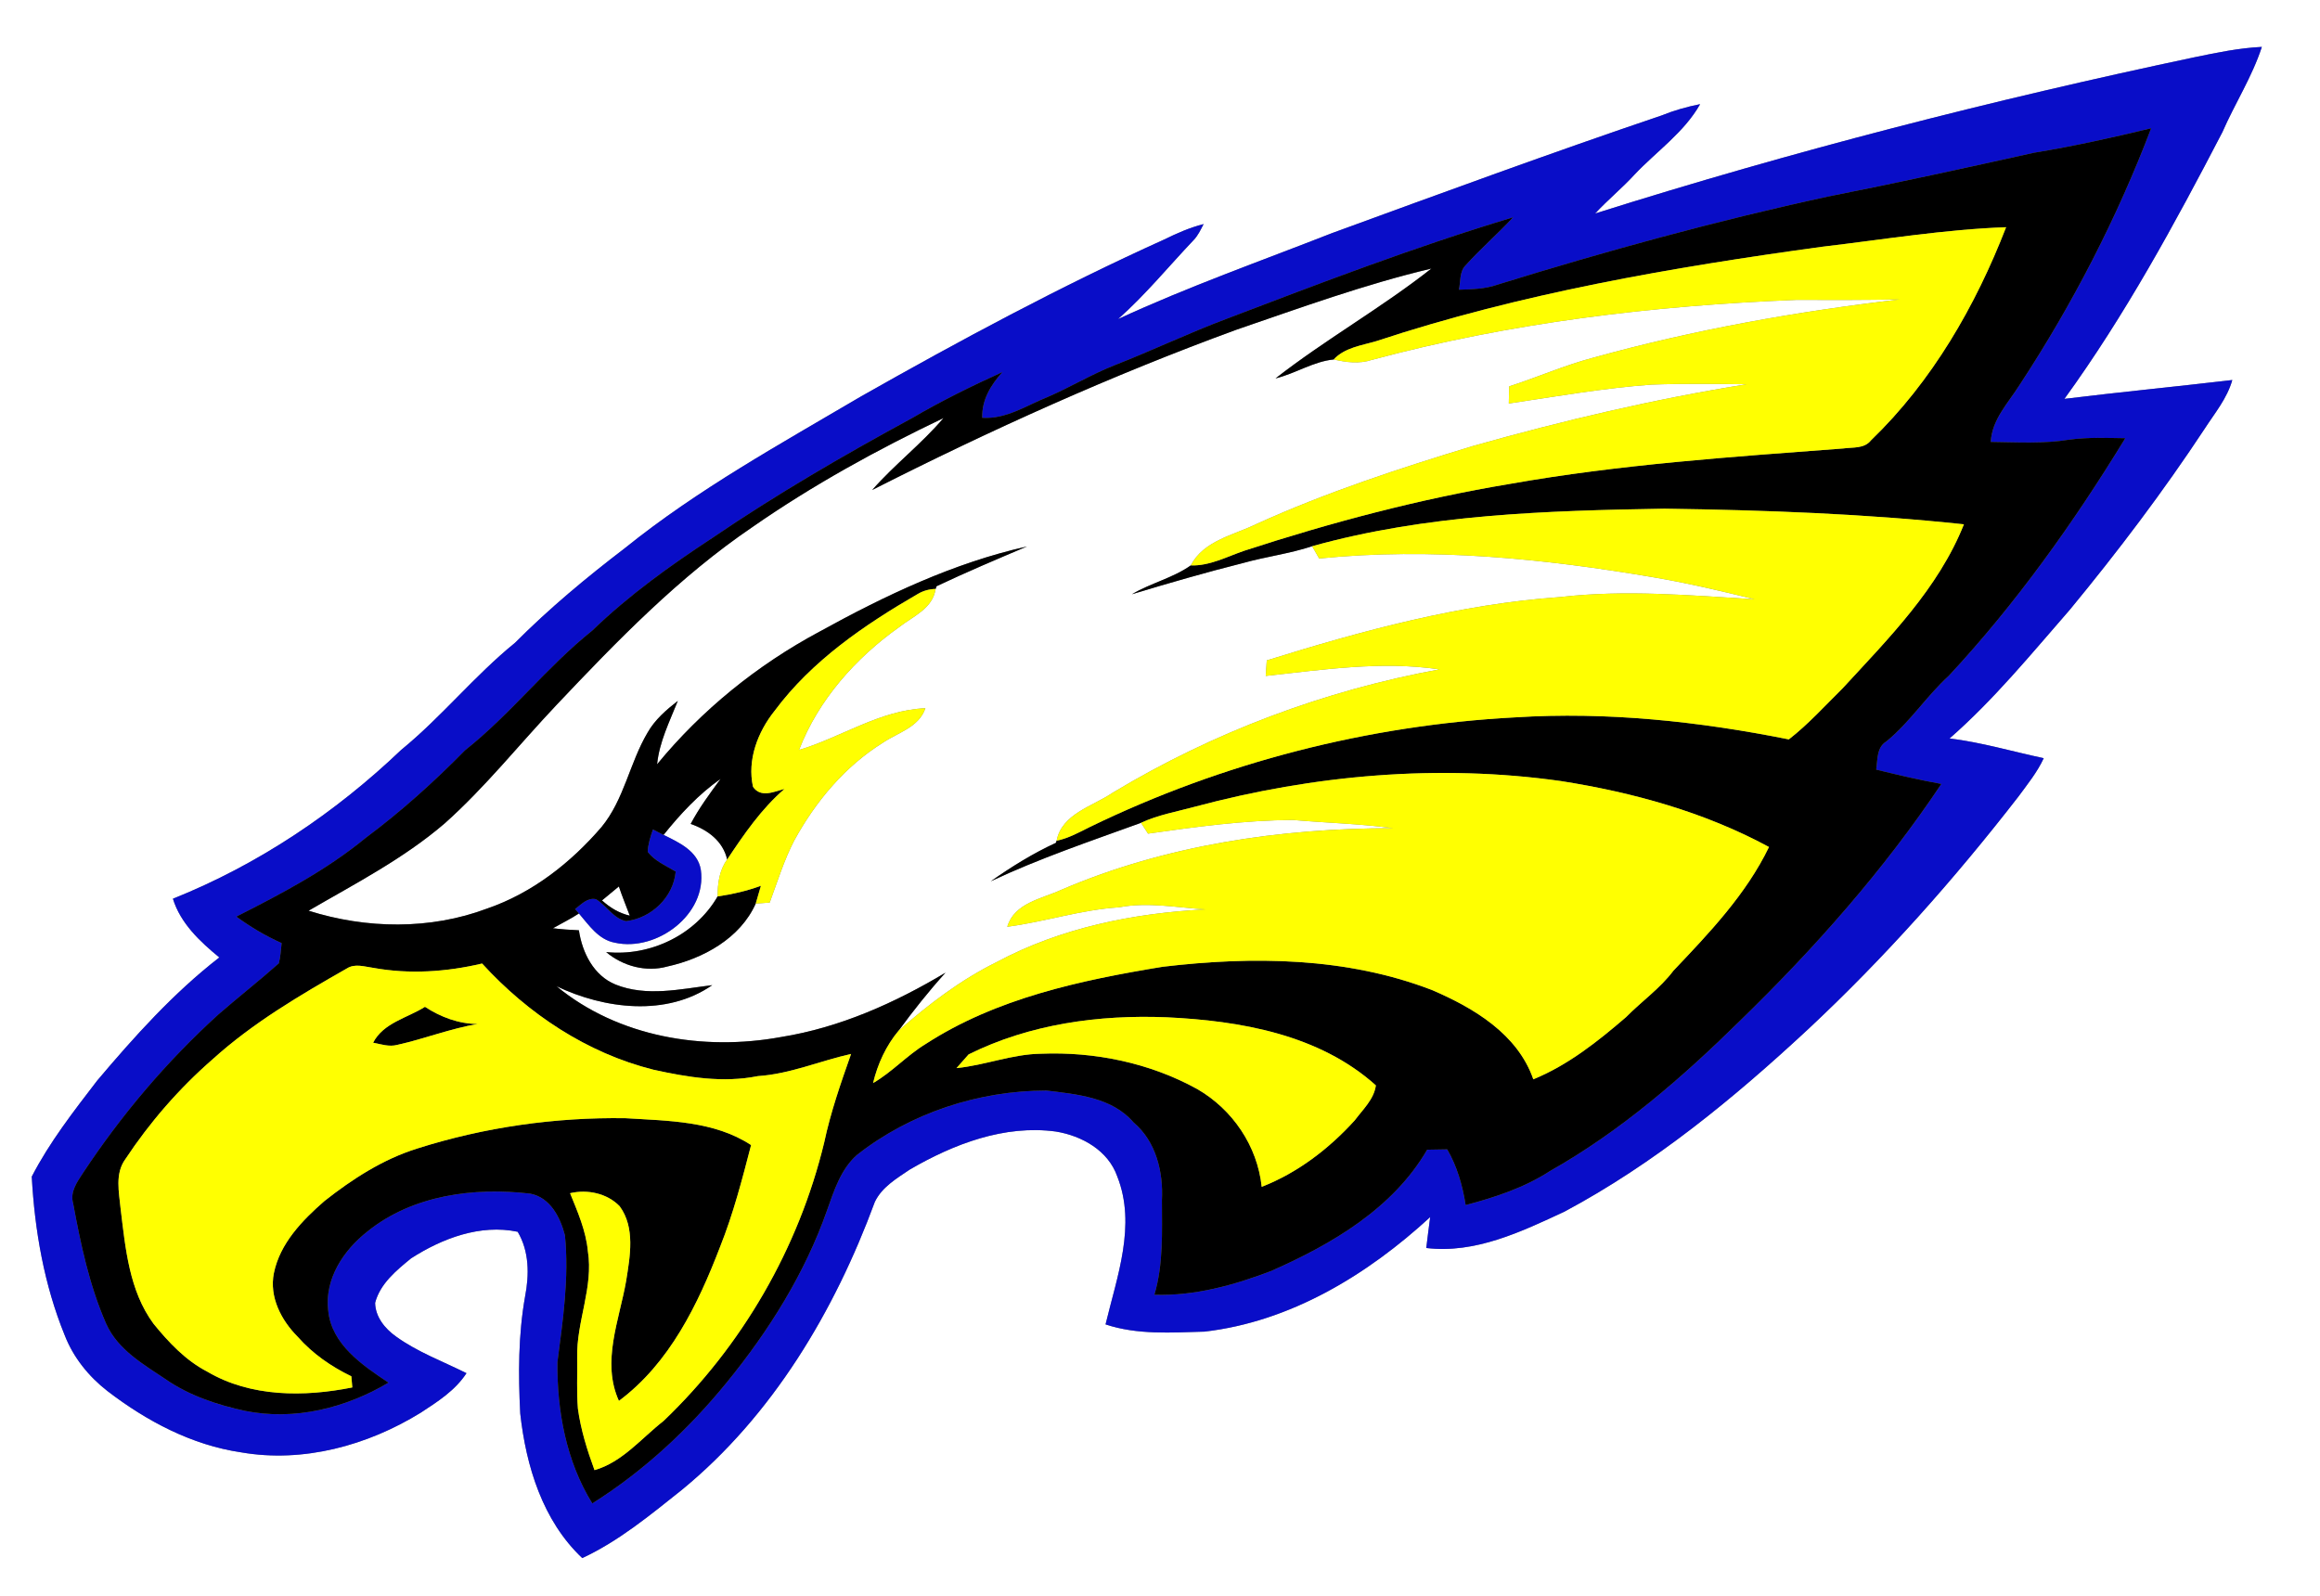
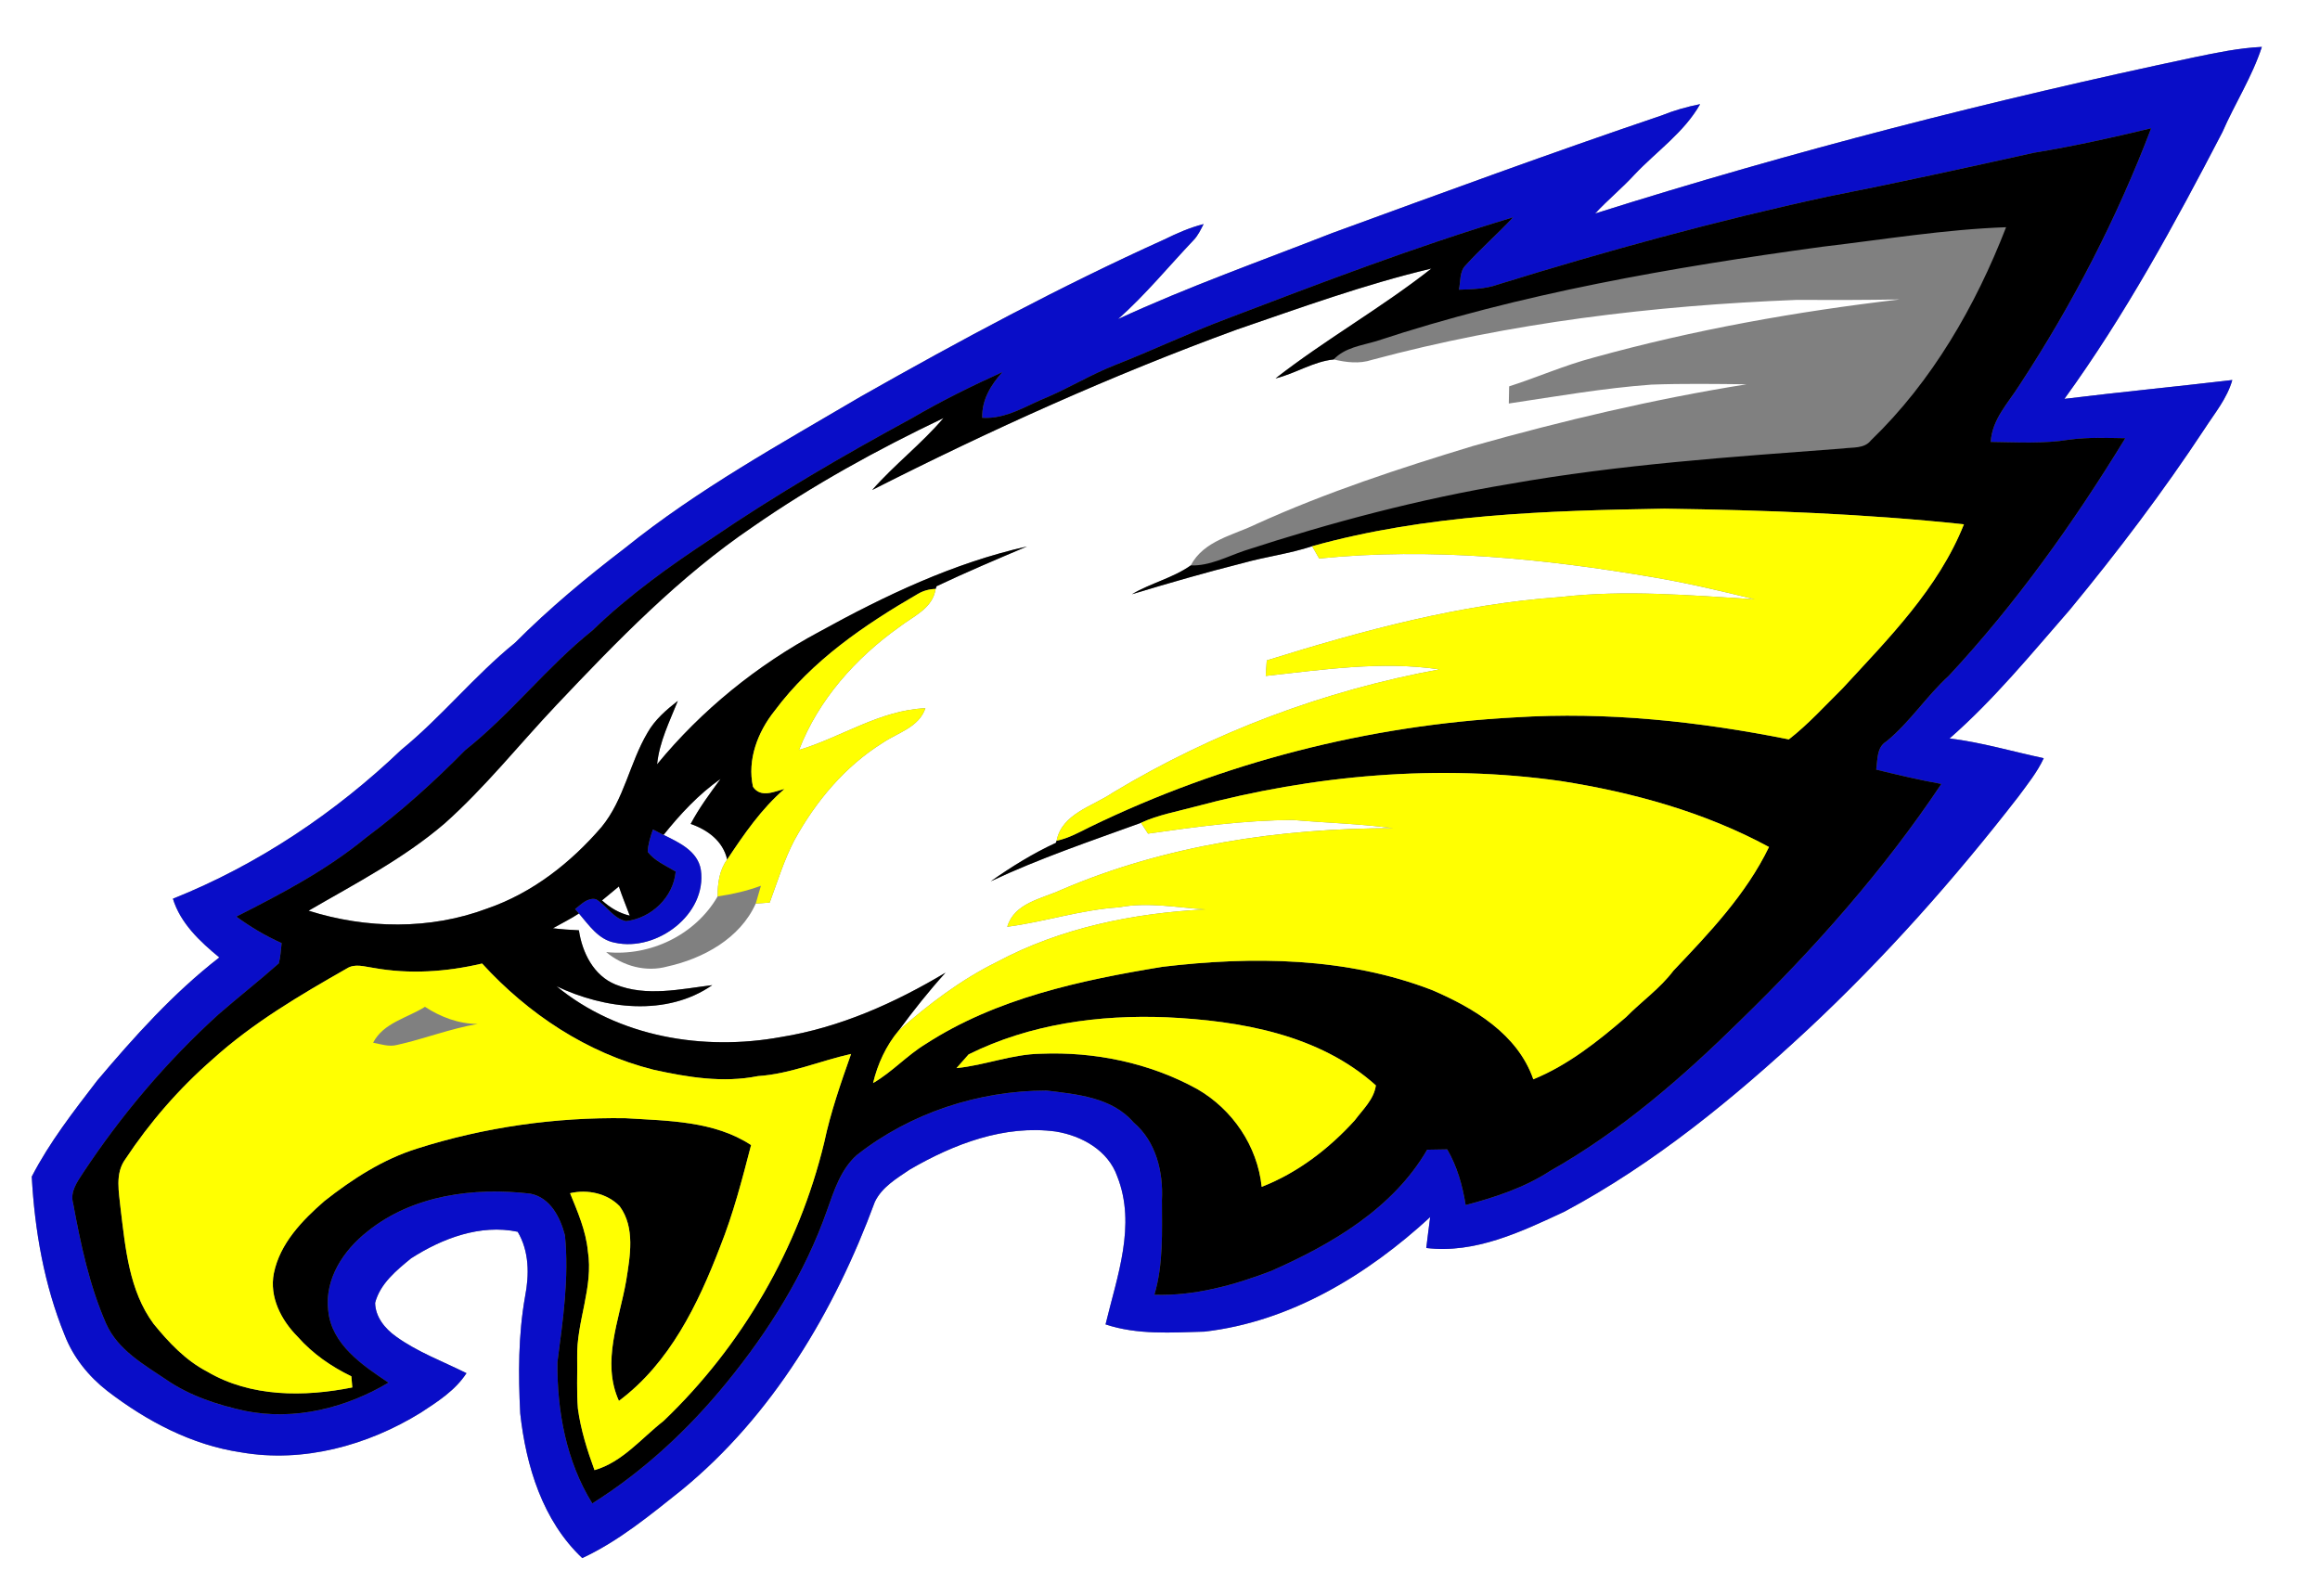
<svg xmlns="http://www.w3.org/2000/svg" id="Layer_1" viewBox="0 0 545 375">
  <rect x="0" y="0" width="545" height="375" fill="#808080" stroke="none" />
  <defs>
    <style>.cls-1{fill:#fff;}.cls-2{fill:#ffff01;}.cls-3{fill:#090dc8;}</style>
  </defs>
  <g>
    <path class="cls-1" d="m0,0h545v375H0V0Zm515.57,13.44c-47.49,10.03-94.56,22.1-140.85,36.72,2.95-3.2,6.33-5.95,9.27-9.16,5.16-5.46,11.63-9.88,15.39-16.53-3.09.61-6.14,1.47-9.06,2.66-25.96,8.78-51.68,18.24-77.42,27.64-16.81,6.59-33.86,12.61-50.25,20.19,6.41-5.68,11.83-12.32,17.71-18.52,1.06-1.08,1.69-2.47,2.38-3.8-3.22.82-6.27,2.16-9.24,3.62-24.4,11.02-48.01,23.71-71.3,36.91-18.9,11.14-38.25,21.78-55.39,35.59-9.03,6.9-17.8,14.19-25.82,22.25-9.53,7.73-17.25,17.41-26.75,25.17-15.51,14.8-33.68,26.99-53.62,34.96,1.78,5.79,6.36,10.07,10.9,13.8-10.77,8.35-19.93,18.56-28.69,28.93-5.54,7.22-11.19,14.46-15.37,22.56.69,12.66,2.92,25.45,7.73,37.24,2.03,5.24,5.64,9.71,10.05,13.14,9.19,7.05,19.82,12.7,31.4,14.4,14.6,2.54,29.71-1.62,42.17-9.3,3.97-2.59,8.13-5.24,10.77-9.3-5.57-2.79-11.52-4.96-16.59-8.64-2.58-1.84-4.81-4.59-4.87-7.88,1.17-4.51,4.99-7.62,8.44-10.45,7.31-4.7,16.27-8.1,25.05-6.25,2.73,4.6,2.73,10.09,1.74,15.2-1.61,9.06-1.61,18.31-1.14,27.48,1.37,12.38,5.26,25.2,14.57,33.98,8.58-3.99,15.94-10.1,23.3-15.95,21.4-17.52,35.96-42.04,45.43-67.73,1.66-3.48,5.14-5.52,8.21-7.6,10.31-5.99,22.21-10.57,34.32-8.93,6.11,1,12.29,4.44,14.43,10.57,4.51,11.44-.07,23.5-2.76,34.74,7.49,2.5,15.47,1.91,23.23,1.7,20.23-2.33,38.29-13.35,53.03-26.91-.31,2.42-.64,4.84-.92,7.26,11.47,1.39,22.34-3.82,32.46-8.54,21.12-11.28,39.75-26.6,57.22-42.84,17.99-16.81,34.38-35.26,49.45-54.71,2.12-2.89,4.41-5.71,5.92-8.98-7.37-1.57-14.64-3.73-22.12-4.64,10.43-9.12,19.21-19.88,28.29-30.29,11.22-13.61,21.89-27.7,31.6-42.42,2.39-3.7,5.31-7.17,6.53-11.5-13.14,1.55-26.31,2.82-39.44,4.43,14.27-19.69,25.92-41.12,37.11-62.66,2.94-6.75,6.99-13,9.27-20.03-5.33.25-10.57,1.35-15.77,2.42Z" />
    <path class="cls-1" d="m290.51,77.44c15.12-5.18,30.18-10.67,45.75-14.35-11.74,9.25-24.84,16.62-36.62,25.81,4.65-1.13,8.9-3.98,13.66-4.45,2.95.69,6.03,1.08,8.97.1,32.5-8.74,66.11-12.77,99.68-14.09,8.11.04,16.22.03,24.33-.11-24.27,2.83-48.4,7.13-71.96,13.67-6.76,1.78-13.16,4.62-19.8,6.75-.02,1.01-.06,3.03-.08,4.03,11.15-1.67,22.27-3.62,33.53-4.44,7.44-.27,14.89-.16,22.34-.08-21.71,3.47-43.14,8.53-64.29,14.5-17.22,5.23-34.37,10.85-50.79,18.29-5.45,2.68-12.44,3.9-15.51,9.77-4.12,2.93-9.41,4.15-13.82,6.77,8.66-2.62,17.35-5.13,26.13-7.34,5.36-1.5,10.92-2.19,16.21-3.94.54.96,1.09,1.92,1.65,2.88,26.28-2.64,52.83.01,78.77,4.46,7.92,1.34,15.74,3.21,23.54,5.12-15.16-.92-30.42-2.28-45.58-.53-23.6,1.64-46.55,7.88-69.04,14.89-.06.91-.18,2.74-.24,3.65,13.53-1.47,27.21-3.55,40.81-1.54-27.07,4.97-53.2,14.78-76.78,28.99-4.72,3.21-11.91,4.91-13.16,11.27l-.16.49c-5.4,2.48-10.46,5.64-15.31,9.04,11.44-5.39,23.43-9.43,35.3-13.74.41.63,1.24,1.9,1.65,2.54,11.28-1.61,22.61-3.14,34.02-3.21,7.85.69,15.74.88,23.55,1.93-26.55.01-53.45,3.96-77.97,14.49-4.62,2.13-10.99,3.06-12.67,8.67,8.82-1.16,17.35-4.01,26.28-4.57,6.75-1.29,13.54.07,20.3.49-16.93.87-33.98,4.31-49.03,12.36-8.47,4.18-16.02,9.92-23.07,16.13,3.46-4.71,7.09-9.29,11.01-13.62-11.92,7.13-24.85,12.91-38.65,15.12-18.18,3.33-38.21.03-52.73-11.94,11.26,5.37,25.84,7.2,36.58-.25-7.48.92-15.45,2.78-22.72-.15-5.15-2.1-7.82-7.5-8.6-12.74-2.04-.09-4.07-.23-6.1-.48,2.04-1.16,4.15-2.18,6.11-3.47,2.37,2.76,4.6,6.17,8.47,6.87,9.78,2.17,21.68-6.66,20.16-17.15-.73-4.41-5.17-6.42-8.75-8.18,3.93-4.9,8.22-9.53,13.39-13.16-2.5,3.42-5.04,6.83-7.02,10.58,4,1.39,7.59,4.03,8.57,8.36-1.85,2.5-2.25,5.64-2.24,8.67-5.23,9.05-15.85,14.16-26.19,13.08,3.93,3.3,9.36,4.78,14.37,3.39,8.42-1.86,17.1-6.59,20.77-14.78l3.28-.24c1.82-4.9,3.35-9.94,5.77-14.59,5-9.14,11.9-17.41,20.81-22.96,3.57-2.42,8.44-3.59,10-8.11-10.69.45-19.7,6.8-29.68,9.8,4.55-11.79,13.3-21.6,23.52-28.86,3.27-2.56,7.87-4.34,8.56-8.97l.22-.63c6.99-3.31,14.11-6.32,21.23-9.34-17.26,3.87-33.39,11.55-48.8,20.05-14.54,7.79-27.6,18.36-38.08,31.12.53-5.28,2.93-10.04,4.87-14.9-2.72,2.12-5.4,4.44-7.12,7.48-4.2,7.09-5.48,15.69-10.8,22.16-7.22,8.4-16.27,15.51-26.84,19.14-13.38,5.05-28.42,4.81-41.98.52,10.94-6.36,22.32-12.22,31.98-20.52,9.52-8.49,17.47-18.52,26.22-27.78,14.26-15.08,28.84-30.15,46.1-41.86,14.14-9.84,29.31-18.17,44.85-25.58-5.15,6.06-11.51,10.93-16.75,16.9,27.83-14.11,56.31-26.97,85.62-37.68Z" />
    <path class="cls-1" d="m141.42,211.54c1.33-1.09,2.65-2.18,3.96-3.28.77,2.32,1.71,4.57,2.56,6.86-2.49-.57-4.65-1.88-6.52-3.58Z" />
  </g>
  <g>
    <path class="cls-3" d="m515.57,13.44c5.2-1.07,10.44-2.17,15.77-2.42-2.28,7.03-6.33,13.28-9.27,20.03-11.19,21.54-22.84,42.97-37.11,62.66,13.13-1.61,26.3-2.88,39.44-4.43-1.22,4.33-4.14,7.8-6.53,11.5-9.71,14.72-20.38,28.81-31.6,42.42-9.08,10.41-17.86,21.17-28.29,30.29,7.48.91,14.75,3.07,22.12,4.64-1.51,3.27-3.8,6.09-5.92,8.98-15.07,19.45-31.46,37.9-49.45,54.71-17.47,16.24-36.1,31.56-57.22,42.84-10.12,4.72-20.99,9.93-32.46,8.54.28-2.42.61-4.84.92-7.26-14.74,13.56-32.8,24.58-53.03,26.91-7.76.21-15.74.8-23.23-1.7,2.69-11.24,7.27-23.3,2.76-34.74-2.14-6.13-8.32-9.57-14.43-10.57-12.11-1.64-24.01,2.94-34.32,8.93-3.07,2.08-6.55,4.12-8.21,7.6-9.47,25.69-24.03,50.21-45.43,67.73-7.36,5.85-14.72,11.96-23.3,15.95-9.31-8.78-13.2-21.6-14.57-33.98-.47-9.17-.47-18.42,1.14-27.48.99-5.11.99-10.6-1.74-15.2-8.78-1.85-17.74,1.55-25.05,6.25-3.45,2.83-7.27,5.94-8.44,10.45.06,3.29,2.29,6.04,4.87,7.88,5.07,3.68,11.02,5.85,16.59,8.64-2.64,4.06-6.8,6.71-10.77,9.3-12.46,7.68-27.57,11.84-42.17,9.3-11.58-1.7-22.21-7.35-31.4-14.4-4.41-3.43-8.02-7.9-10.05-13.14-4.81-11.79-7.04-24.58-7.73-37.24,4.18-8.1,9.83-15.34,15.37-22.56,8.76-10.37,17.92-20.58,28.69-28.93-4.54-3.73-9.12-8.01-10.9-13.8,19.94-7.97,38.11-20.16,53.62-34.96,9.5-7.76,17.22-17.44,26.75-25.17,8.02-8.06,16.79-15.35,25.82-22.25,17.14-13.81,36.49-24.45,55.39-35.59,23.29-13.2,46.9-25.89,71.3-36.91,2.97-1.46,6.02-2.8,9.24-3.62-.69,1.33-1.32,2.72-2.38,3.8-5.88,6.2-11.3,12.84-17.71,18.52,16.39-7.58,33.44-13.6,50.25-20.19,25.74-9.4,51.46-18.86,77.42-27.64,2.92-1.19,5.97-2.05,9.06-2.66-3.76,6.65-10.23,11.07-15.39,16.53-2.94,3.21-6.32,5.96-9.27,9.16,46.29-14.62,93.36-26.69,140.85-36.72Zm-37.68,22.43c-16.19,3.6-32.38,7.14-48.65,10.35-26.1,5.66-51.86,12.73-77.36,20.63-2.94,1.05-6.08,1.12-9.16,1.22.43-1.93.08-4.26,1.6-5.76,3.54-3.91,7.54-7.38,11.13-11.25-22.87,6.86-45.18,15.41-67.48,23.91-8.83,3.33-17.35,7.41-26.14,10.84-5.35,2.11-10.3,5.1-15.57,7.4-5.06,2.01-9.82,5.31-15.52,4.95-.13-4.19,2.03-7.74,4.75-10.74-7.23,3.27-14.37,6.79-21.22,10.8-16.02,8.71-31.82,17.87-46.89,28.14-9.94,6.52-19.67,13.49-28.23,21.77-10.71,8.57-19.14,19.62-29.9,28.14-7.29,7.42-15.03,14.39-23.38,20.61-9.2,7.56-19.78,13.12-30.35,18.47,3.33,2.43,6.87,4.55,10.64,6.22-.17,1.59-.26,3.2-.66,4.76-4.63,4.11-9.51,7.93-14.19,12-12.1,10.99-22.77,23.56-31.79,37.21-1.38,2.12-3.12,4.48-2.34,7.17,1.78,9.63,3.82,19.33,7.78,28.34,2.72,6.05,8.72,9.48,14,13.02,5.54,3.84,12.07,5.98,18.61,7.4,11.61,2.35,23.64-.65,33.7-6.63-6.11-4.08-13.42-8.96-14.17-16.97-.88-7.41,3.61-14.16,9.22-18.55,10.61-8.57,25.11-10.45,38.28-8.88,4.7.94,7,5.56,8.11,9.77,1.01,9.98-.48,19.92-1.76,29.79-.12,11.48,2.06,23.33,8.19,33.21,12.07-7.59,22.63-17.42,31.61-28.45,9.89-12.12,18.35-25.64,23.55-40.45,1.65-4.63,3.21-9.61,7.01-12.97,12.58-9.88,28.56-15.1,44.5-15.13,7.2.88,15.43,1.59,20.48,7.49,5.27,4.46,7.01,11.62,6.66,18.27,0,7.44.38,14.99-1.77,22.22,9.44.31,18.69-2.24,27.44-5.59,14.21-6.27,28.62-14.67,36.64-28.49,1.57-.03,3.14-.06,4.71-.08,2.34,4.02,3.61,8.51,4.33,13.09,6.89-1.82,13.78-4.08,19.8-7.99,16.62-9.38,31.14-22.01,44.68-35.34,17.46-16.98,33.72-35.32,47.27-55.61-5.14-.93-10.23-2.13-15.3-3.37.35-2.35.07-5.24,2.41-6.64,5.52-4.52,9.38-10.6,14.63-15.39,15.82-17,29.37-36.03,41.47-55.83-4.34-.06-8.69-.25-13,.32-6.15,1.02-12.41.62-18.6.55.27-5.28,4.12-9.16,6.78-13.4,12.42-18.92,22.84-39.14,30.9-60.29-9.09,2.2-18.22,4.22-27.45,5.74Zm-121.65,14.38" />
    <path class="cls-3" d="m153.38,194.87c.63.32,1.87.96,2.5,1.28,3.58,1.76,8.02,3.77,8.75,8.18,1.52,10.49-10.38,19.32-20.16,17.15-3.87-.7-6.1-4.11-8.47-6.87l-.9-1.04c1.46-1.09,2.87-2.75,4.91-2.31,2.48,1.5,4.13,4.58,7.07,5.15,5.93-.7,11.1-5.59,11.65-11.65-2.29-1.37-4.9-2.46-6.57-4.62.06-1.82.65-3.56,1.22-5.27Z" />
  </g>
  <g>
    <path d="m477.89,35.87c9.23-1.52,18.36-3.54,27.45-5.74-8.06,21.15-18.48,41.37-30.9,60.29-2.66,4.24-6.51,8.12-6.78,13.4,6.19.07,12.45.47,18.6-.55,4.31-.57,8.66-.38,13-.32-12.1,19.8-25.65,38.83-41.47,55.83-5.25,4.79-9.11,10.87-14.63,15.39-2.34,1.4-2.06,4.29-2.41,6.64,5.07,1.24,10.16,2.44,15.3,3.37-13.55,20.29-29.81,38.63-47.27,55.61-13.54,13.33-28.06,25.96-44.68,35.34-6.02,3.91-12.91,6.17-19.8,7.99-.72-4.58-1.99-9.07-4.33-13.09-1.57.02-3.14.05-4.71.08-8.02,13.82-22.43,22.22-36.64,28.49-8.75,3.35-18,5.9-27.44,5.59,2.15-7.23,1.77-14.78,1.77-22.22.35-6.65-1.39-13.81-6.66-18.27-5.05-5.9-13.28-6.61-20.48-7.49-15.94.03-31.92,5.25-44.5,15.13-3.8,3.36-5.36,8.34-7.01,12.97-5.2,14.81-13.66,28.33-23.55,40.45-8.98,11.03-19.54,20.86-31.61,28.45-6.13-9.88-8.31-21.73-8.19-33.21,1.28-9.87,2.77-19.81,1.76-29.79-1.11-4.21-3.41-8.83-8.11-9.77-13.17-1.57-27.67.31-38.28,8.88-5.61,4.39-10.1,11.14-9.22,18.55.75,8.01,8.06,12.89,14.17,16.97-10.06,5.98-22.09,8.98-33.7,6.63-6.54-1.42-13.07-3.56-18.61-7.4-5.28-3.54-11.28-6.97-14-13.02-3.96-9.01-6-18.71-7.78-28.34-.78-2.69.96-5.05,2.34-7.17,9.02-13.65,19.69-26.22,31.79-37.21,4.68-4.07,9.56-7.89,14.19-12,.4-1.56.49-3.17.66-4.76-3.77-1.67-7.31-3.79-10.64-6.22,10.57-5.35,21.15-10.91,30.35-18.47,8.35-6.22,16.09-13.19,23.38-20.61,10.76-8.52,19.19-19.57,29.9-28.14,8.56-8.28,18.29-15.25,28.23-21.77,15.07-10.27,30.87-19.43,46.89-28.14,6.85-4.01,13.99-7.53,21.22-10.8-2.72,3-4.88,6.55-4.75,10.74,5.7.36,10.46-2.94,15.52-4.95,5.27-2.3,10.22-5.29,15.57-7.4,8.79-3.43,17.31-7.51,26.14-10.84,22.3-8.5,44.61-17.05,67.48-23.91-3.59,3.87-7.59,7.34-11.13,11.25-1.52,1.5-1.17,3.83-1.6,5.76,3.08-.1,6.22-.17,9.16-1.22,25.5-7.9,51.26-14.97,77.36-20.63,16.27-3.21,32.46-6.75,48.65-10.35Zm-49.82,22.1c-35.38,4.85-70.79,10.95-104.76,22.18-3.48,1.03-7.4,1.5-10.01,4.3-4.76.47-9.01,3.32-13.66,4.45,11.78-9.19,24.88-16.56,36.62-25.81-15.57,3.68-30.63,9.17-45.75,14.35-29.31,10.71-57.79,23.57-85.62,37.68,5.24-5.97,11.6-10.84,16.75-16.9-15.54,7.41-30.71,15.74-44.85,25.58-17.26,11.71-31.84,26.78-46.1,41.86-8.75,9.26-16.7,19.29-26.22,27.78-9.66,8.3-21.04,14.16-31.98,20.52,13.56,4.29,28.6,4.53,41.98-.52,10.57-3.63,19.62-10.74,26.84-19.14,5.32-6.47,6.6-15.07,10.8-22.16,1.72-3.04,4.4-5.36,7.12-7.48-1.94,4.86-4.34,9.62-4.87,14.9,10.48-12.76,23.54-23.33,38.08-31.12,15.41-8.5,31.54-16.18,48.8-20.05-7.12,3.02-14.24,6.03-21.23,9.34l-.22.63c-1.49.04-2.87.42-4.15,1.16-12.58,7.29-24.91,15.69-33.68,27.49-3.95,4.93-6.47,11.51-5.07,17.84,1.84,2.68,4.95,1.13,7.41.49-5.44,4.68-9.53,10.66-13.48,16.59-.98-4.33-4.57-6.97-8.57-8.36,1.98-3.75,4.52-7.16,7.02-10.58-5.17,3.63-9.46,8.26-13.39,13.16-.63-.32-1.87-.96-2.5-1.28-.57,1.71-1.16,3.45-1.22,5.27,1.67,2.16,4.28,3.25,6.57,4.62-.55,6.06-5.72,10.95-11.65,11.65-2.94-.57-4.59-3.65-7.07-5.15-2.04-.44-3.45,1.22-4.91,2.31l.9,1.04c-1.96,1.29-4.07,2.31-6.11,3.47,2.03.25,4.06.39,6.1.48.78,5.24,3.45,10.64,8.6,12.74,7.27,2.93,15.24,1.07,22.72.15-10.74,7.45-25.32,5.62-36.58.25,14.52,11.97,34.55,15.27,52.73,11.94,13.8-2.21,26.73-7.99,38.65-15.12-3.92,4.33-7.55,8.91-11.01,13.62-2.95,3.51-4.94,7.86-6,12.31,4.45-2.57,7.91-6.46,12.28-9.13,16.61-10.79,36.41-15.01,55.68-18.18,21.13-2.52,43.26-2.3,63.35,5.46,9.8,4.2,20.11,10.34,23.79,20.97,8.17-3.35,15.16-8.91,21.79-14.62,3.65-3.71,7.98-6.72,11.13-10.91,8.42-8.86,17.08-17.94,22.44-29.05-15.12-8.19-31.92-12.82-48.83-15.48-28.69-4.07-58.1-1.46-86.03,6.02-4.25,1.16-8.65,1.91-12.66,3.78-11.87,4.31-23.86,8.35-35.3,13.74,4.85-3.4,9.91-6.56,15.31-9.04l.16-.49c2.81-.58,5.34-2,7.89-3.27,31.14-15.11,65.32-23.89,99.89-25.72,21.51-1.36,43.14.95,64.23,5.18,4.57-3.55,8.45-7.87,12.56-11.92,10.83-11.76,22.55-23.5,28.57-38.61-23.37-2.49-46.87-3.34-70.35-3.67-27.73.46-55.88,1.33-82.76,8.82-5.29,1.75-10.85,2.44-16.21,3.94-8.78,2.21-17.47,4.72-26.13,7.34,4.41-2.62,9.7-3.84,13.82-6.77,4.45.14,8.5-2.06,12.6-3.46,20.37-6.64,41.14-12.16,62.28-15.68,25.92-4.6,52.2-6.36,78.41-8.34,2.21-.32,4.93.1,6.49-1.89,14.38-13.86,24.58-31.57,31.76-50.09-14.47.52-28.82,2.9-43.19,4.59ZM141.42,211.54c1.87,1.7,4.03,3.01,6.52,3.58-.85-2.29-1.79-4.54-2.56-6.86-1.31,1.1-2.63,2.19-3.96,3.28Zm-59.94,15.99c-11.04,6.29-22.11,12.8-31.57,21.37-7.83,6.83-14.72,14.76-20.46,23.43-2.49,3.4-1.48,7.8-1.11,11.67,1.13,9.26,2,19.23,7.72,26.99,3.56,4.38,7.55,8.63,12.63,11.26,10.2,6.02,22.77,5.98,34.07,3.71-.05-.65-.16-1.96-.22-2.61-4.73-2.29-9.11-5.32-12.6-9.28-3.87-3.89-6.73-9.34-5.6-14.97,1.43-6.99,6.67-12.4,11.87-16.93,6.59-5.19,13.77-9.84,21.84-12.35,15.77-5.01,32.37-7.36,48.91-7.11,9.98.62,20.81.61,29.48,6.31-2.09,8.07-4.19,16.17-7.29,23.93-5.18,13.5-11.87,27.32-23.76,36.17-4.16-9.19.11-19,1.71-28.25.91-5.75,2.16-12.44-1.53-17.48-2.95-3.05-7.59-4.02-11.65-3.06,1.79,4.4,3.73,8.83,4.18,13.61,1.36,8.48-2.72,16.59-2.51,25.04.07,3.99-.16,8,.17,11.98.68,4.95,2.18,9.75,3.9,14.43,6.54-1.88,11.01-7.49,16.21-11.55,18.45-17.62,31.75-40.59,37.74-65.41,1.51-7.12,3.9-13.97,6.32-20.82-7.33,1.64-14.33,4.71-21.9,5.21-8.17,1.65-16.53.27-24.56-1.51-15.58-3.9-29.46-13.14-40.22-24.94-8.35,1.97-17.07,2.56-25.54,1.02-2.05-.27-4.33-1.09-6.23.14Zm146.06,20.19c-.71.81-2.13,2.41-2.85,3.22,6.7-.67,13.04-3.28,19.82-3.38,12.66-.52,25.6,2.15,36.74,8.3,8.3,4.79,14.14,13.38,15.14,22.97,8.44-3.29,15.81-8.95,21.86-15.62,1.89-2.55,4.51-4.92,4.96-8.21-13.3-11.97-31.89-15.19-49.18-16-15.88-.64-32.15,1.59-46.49,8.72Z" />
-     <path d="m168.58,210.6c3.46-.5,6.88-1.29,10.17-2.5-.42,1.39-.8,2.8-1.22,4.19-3.67,8.19-12.35,12.92-20.77,14.78-5.01,1.39-10.44-.09-14.37-3.39,10.34,1.08,20.96-4.03,26.19-13.08Z" />
-     <path d="m87.65,244.97c2.41-4.69,8.03-5.8,12.18-8.43,3.69,2.41,7.93,4.01,12.39,4.03-6.45,1.08-12.56,3.51-18.93,4.92-1.89.5-3.79-.16-5.64-.52Z" />
  </g>
  <g>
-     <path class="cls-2" d="m428.07,57.97c14.37-1.69,28.72-4.07,43.19-4.59-7.18,18.52-17.38,36.23-31.76,50.09-1.56,1.99-4.28,1.57-6.49,1.89-26.21,1.98-52.49,3.74-78.41,8.34-21.14,3.52-41.91,9.04-62.28,15.68-4.1,1.4-8.15,3.6-12.6,3.46,3.07-5.87,10.06-7.09,15.51-9.77,16.42-7.44,33.57-13.06,50.79-18.29,21.15-5.97,42.58-11.03,64.29-14.5-7.45-.08-14.9-.19-22.34.08-11.26.82-22.38,2.77-33.53,4.44.02-1,.06-3.02.08-4.03,6.64-2.13,13.04-4.97,19.8-6.75,23.56-6.54,47.69-10.84,71.96-13.67-8.11.14-16.22.15-24.33.11-33.57,1.32-67.18,5.35-99.68,14.09-2.94.98-6.02.59-8.97-.1,2.61-2.8,6.53-3.27,10.01-4.3,33.97-11.23,69.38-17.33,104.76-22.18Z" />
-     <path class="cls-2" d="m308.24,128.33c26.88-7.49,55.03-8.36,82.76-8.82,23.48.33,46.98,1.18,70.35,3.67-6.02,15.11-17.74,26.85-28.57,38.61-4.11,4.05-7.99,8.37-12.56,11.92-21.09-4.23-42.72-6.54-64.23-5.18-34.57,1.83-68.75,10.61-99.89,25.72-2.55,1.27-5.08,2.69-7.89,3.27,1.25-6.36,8.44-8.06,13.16-11.27,23.58-14.21,49.71-24.02,76.78-28.99-13.6-2.01-27.28.07-40.81,1.54.06-.91.18-2.74.24-3.65,22.49-7.01,45.44-13.25,69.04-14.89,15.16-1.75,30.42-.39,45.58.53-7.8-1.91-15.62-3.78-23.54-5.12-25.94-4.45-52.49-7.1-78.77-4.46-.56-.96-1.11-1.92-1.65-2.88Z" />
+     <path class="cls-2" d="m308.24,128.33c26.88-7.49,55.03-8.36,82.76-8.82,23.48.33,46.98,1.18,70.35,3.67-6.02,15.11-17.74,26.85-28.57,38.61-4.11,4.05-7.99,8.37-12.56,11.92-21.09-4.23-42.72-6.54-64.23-5.18-34.57,1.83-68.75,10.61-99.89,25.72-2.55,1.27-5.08,2.69-7.89,3.27,1.25-6.36,8.44-8.06,13.16-11.27,23.58-14.21,49.71-24.02,76.78-28.99-13.6-2.01-27.28.07-40.81,1.54.06-.91.18-2.74.24-3.65,22.49-7.01,45.44-13.25,69.04-14.89,15.16-1.75,30.42-.39,45.58.53-7.8-1.91-15.62-3.78-23.54-5.12-25.94-4.45-52.49-7.1-78.77-4.46-.56-.96-1.11-1.92-1.65-2.88" />
    <path class="cls-2" d="m215.64,139.52c1.28-.74,2.66-1.12,4.15-1.16-.69,4.63-5.29,6.41-8.56,8.97-10.22,7.26-18.97,17.07-23.52,28.86,9.98-3,18.99-9.35,29.68-9.8-1.56,4.52-6.43,5.69-10,8.11-8.91,5.55-15.81,13.82-20.81,22.96-2.42,4.65-3.95,9.69-5.77,14.59l-3.28.24c.42-1.39.8-2.8,1.22-4.19-3.29,1.21-6.71,2-10.17,2.5-.01-3.03.39-6.17,2.24-8.67,3.95-5.93,8.04-11.91,13.48-16.59-2.46.64-5.57,2.19-7.41-.49-1.4-6.33,1.12-12.91,5.07-17.84,8.77-11.8,21.1-20.2,33.68-27.49Z" />
    <path class="cls-2" d="m280.7,189.53c27.93-7.48,57.34-10.09,86.03-6.02,16.91,2.66,33.71,7.29,48.83,15.48-5.36,11.11-14.02,20.19-22.44,29.05-3.15,4.19-7.48,7.2-11.13,10.91-6.63,5.71-13.62,11.27-21.79,14.62-3.68-10.63-13.99-16.77-23.79-20.97-20.09-7.76-42.22-7.98-63.35-5.46-19.27,3.17-39.07,7.39-55.68,18.18-4.37,2.67-7.83,6.56-12.28,9.13,1.06-4.45,3.05-8.8,6-12.31,7.05-6.21,14.6-11.95,23.07-16.13,15.05-8.05,32.1-11.49,49.03-12.36-6.76-.42-13.55-1.78-20.3-.49-8.93.56-17.46,3.41-26.28,4.57,1.68-5.61,8.05-6.54,12.67-8.67,24.52-10.53,51.42-14.48,77.97-14.49-7.81-1.05-15.7-1.24-23.55-1.93-11.41.07-22.74,1.6-34.02,3.21-.41-.64-1.24-1.91-1.65-2.54,4.01-1.87,8.41-2.62,12.66-3.78Z" />
    <path class="cls-2" d="m81.48,227.53c1.9-1.23,4.18-.41,6.23-.14,8.47,1.54,17.19.95,25.54-1.02,10.76,11.8,24.64,21.04,40.22,24.94,8.03,1.78,16.39,3.16,24.56,1.51,7.57-.5,14.57-3.57,21.9-5.21-2.42,6.85-4.81,13.7-6.32,20.82-5.99,24.82-19.29,47.79-37.74,65.41-5.2,4.06-9.67,9.67-16.21,11.55-1.72-4.68-3.22-9.48-3.9-14.43-.33-3.98-.1-7.99-.17-11.98-.21-8.45,3.87-16.56,2.51-25.04-.45-4.78-2.39-9.21-4.18-13.61,4.06-.96,8.7.01,11.65,3.06,3.69,5.04,2.44,11.73,1.53,17.48-1.6,9.25-5.87,19.06-1.71,28.25,11.89-8.85,18.58-22.67,23.76-36.17,3.1-7.76,5.2-15.86,7.29-23.93-8.67-5.7-19.5-5.69-29.48-6.31-16.54-.25-33.14,2.1-48.91,7.11-8.07,2.51-15.25,7.16-21.84,12.35-5.2,4.53-10.44,9.94-11.87,16.93-1.13,5.63,1.73,11.08,5.6,14.97,3.49,3.96,7.87,6.99,12.6,9.28.06.65.17,1.96.22,2.61-11.3,2.27-23.87,2.31-34.07-3.71-5.08-2.63-9.07-6.88-12.63-11.26-5.72-7.76-6.59-17.73-7.72-26.99-.37-3.87-1.38-8.27,1.11-11.67,5.74-8.67,12.63-16.6,20.46-23.43,9.46-8.57,20.53-15.08,31.57-21.37Zm6.17,17.44c1.85.36,3.75,1.02,5.64.52,6.37-1.41,12.48-3.84,18.93-4.92-4.46-.02-8.7-1.62-12.39-4.03-4.15,2.63-9.77,3.74-12.18,8.43Z" />
    <path class="cls-2" d="m227.54,247.72c14.34-7.13,30.61-9.36,46.49-8.72,17.29.81,35.88,4.03,49.18,16-.45,3.29-3.07,5.66-4.96,8.21-6.05,6.67-13.42,12.33-21.86,15.62-1-9.59-6.84-18.18-15.14-22.97-11.14-6.15-24.08-8.82-36.74-8.3-6.78.1-13.12,2.71-19.82,3.38.72-.81,2.14-2.41,2.85-3.22Z" />
  </g>
</svg>